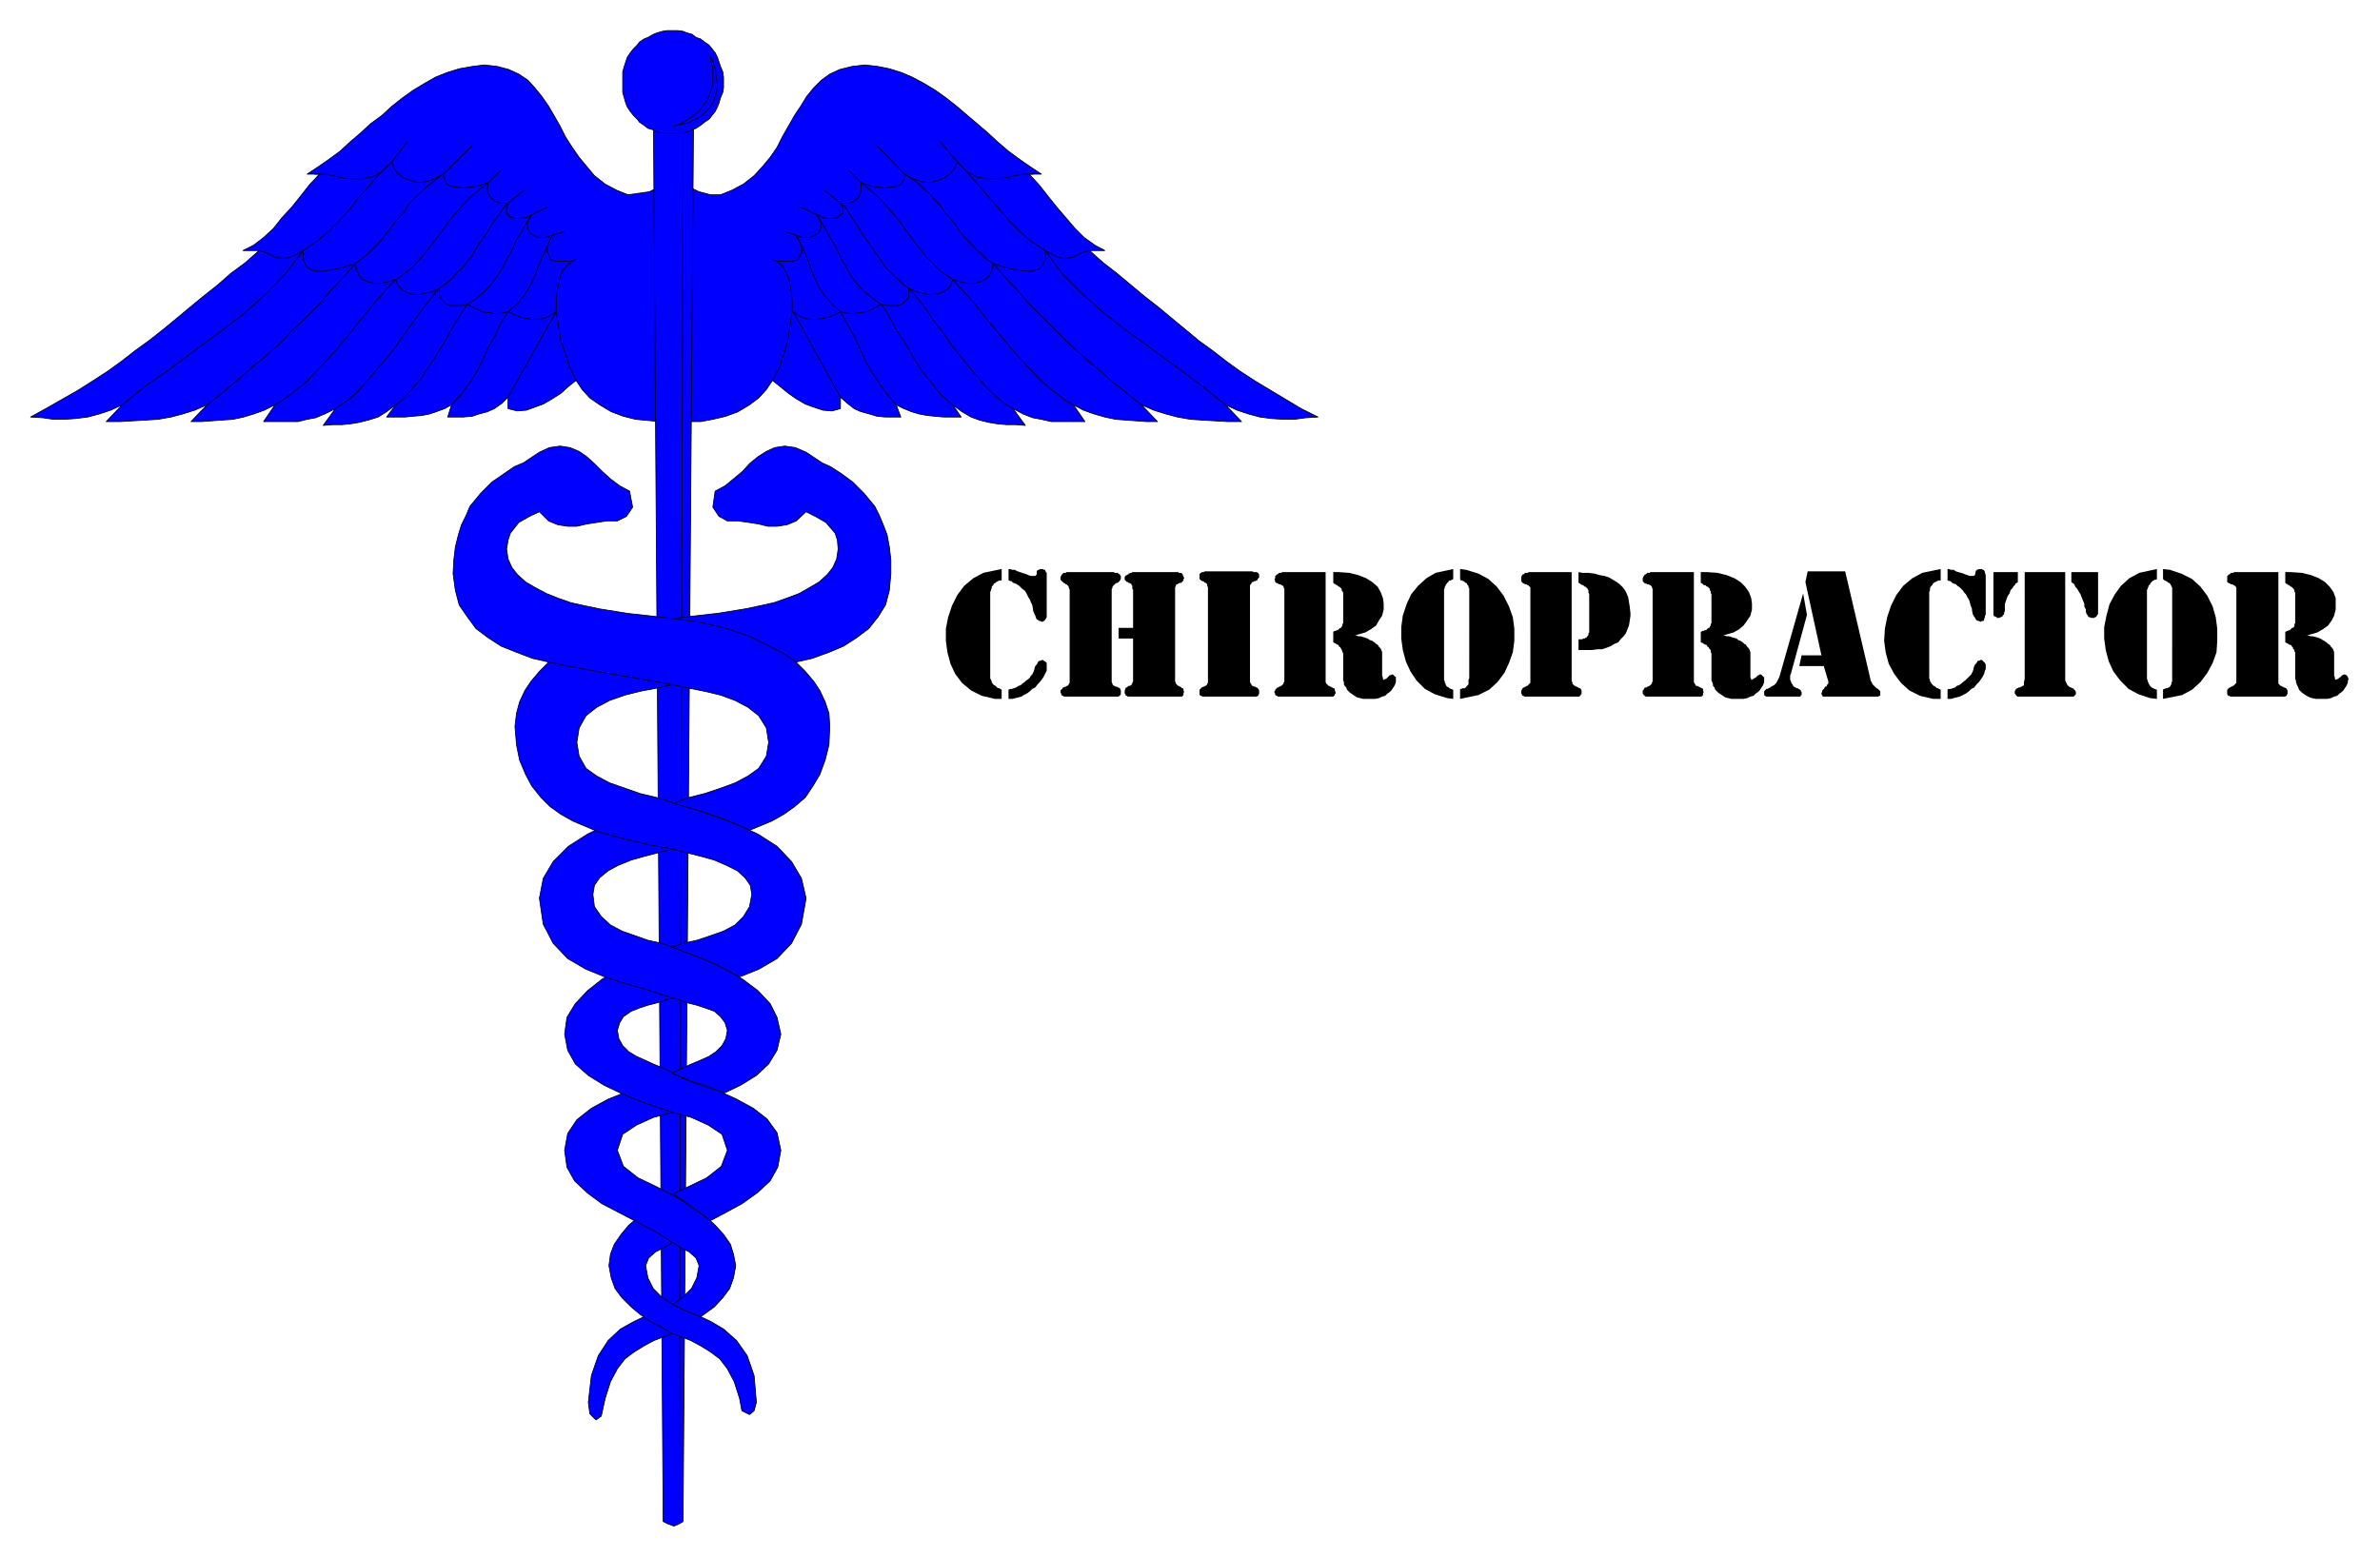
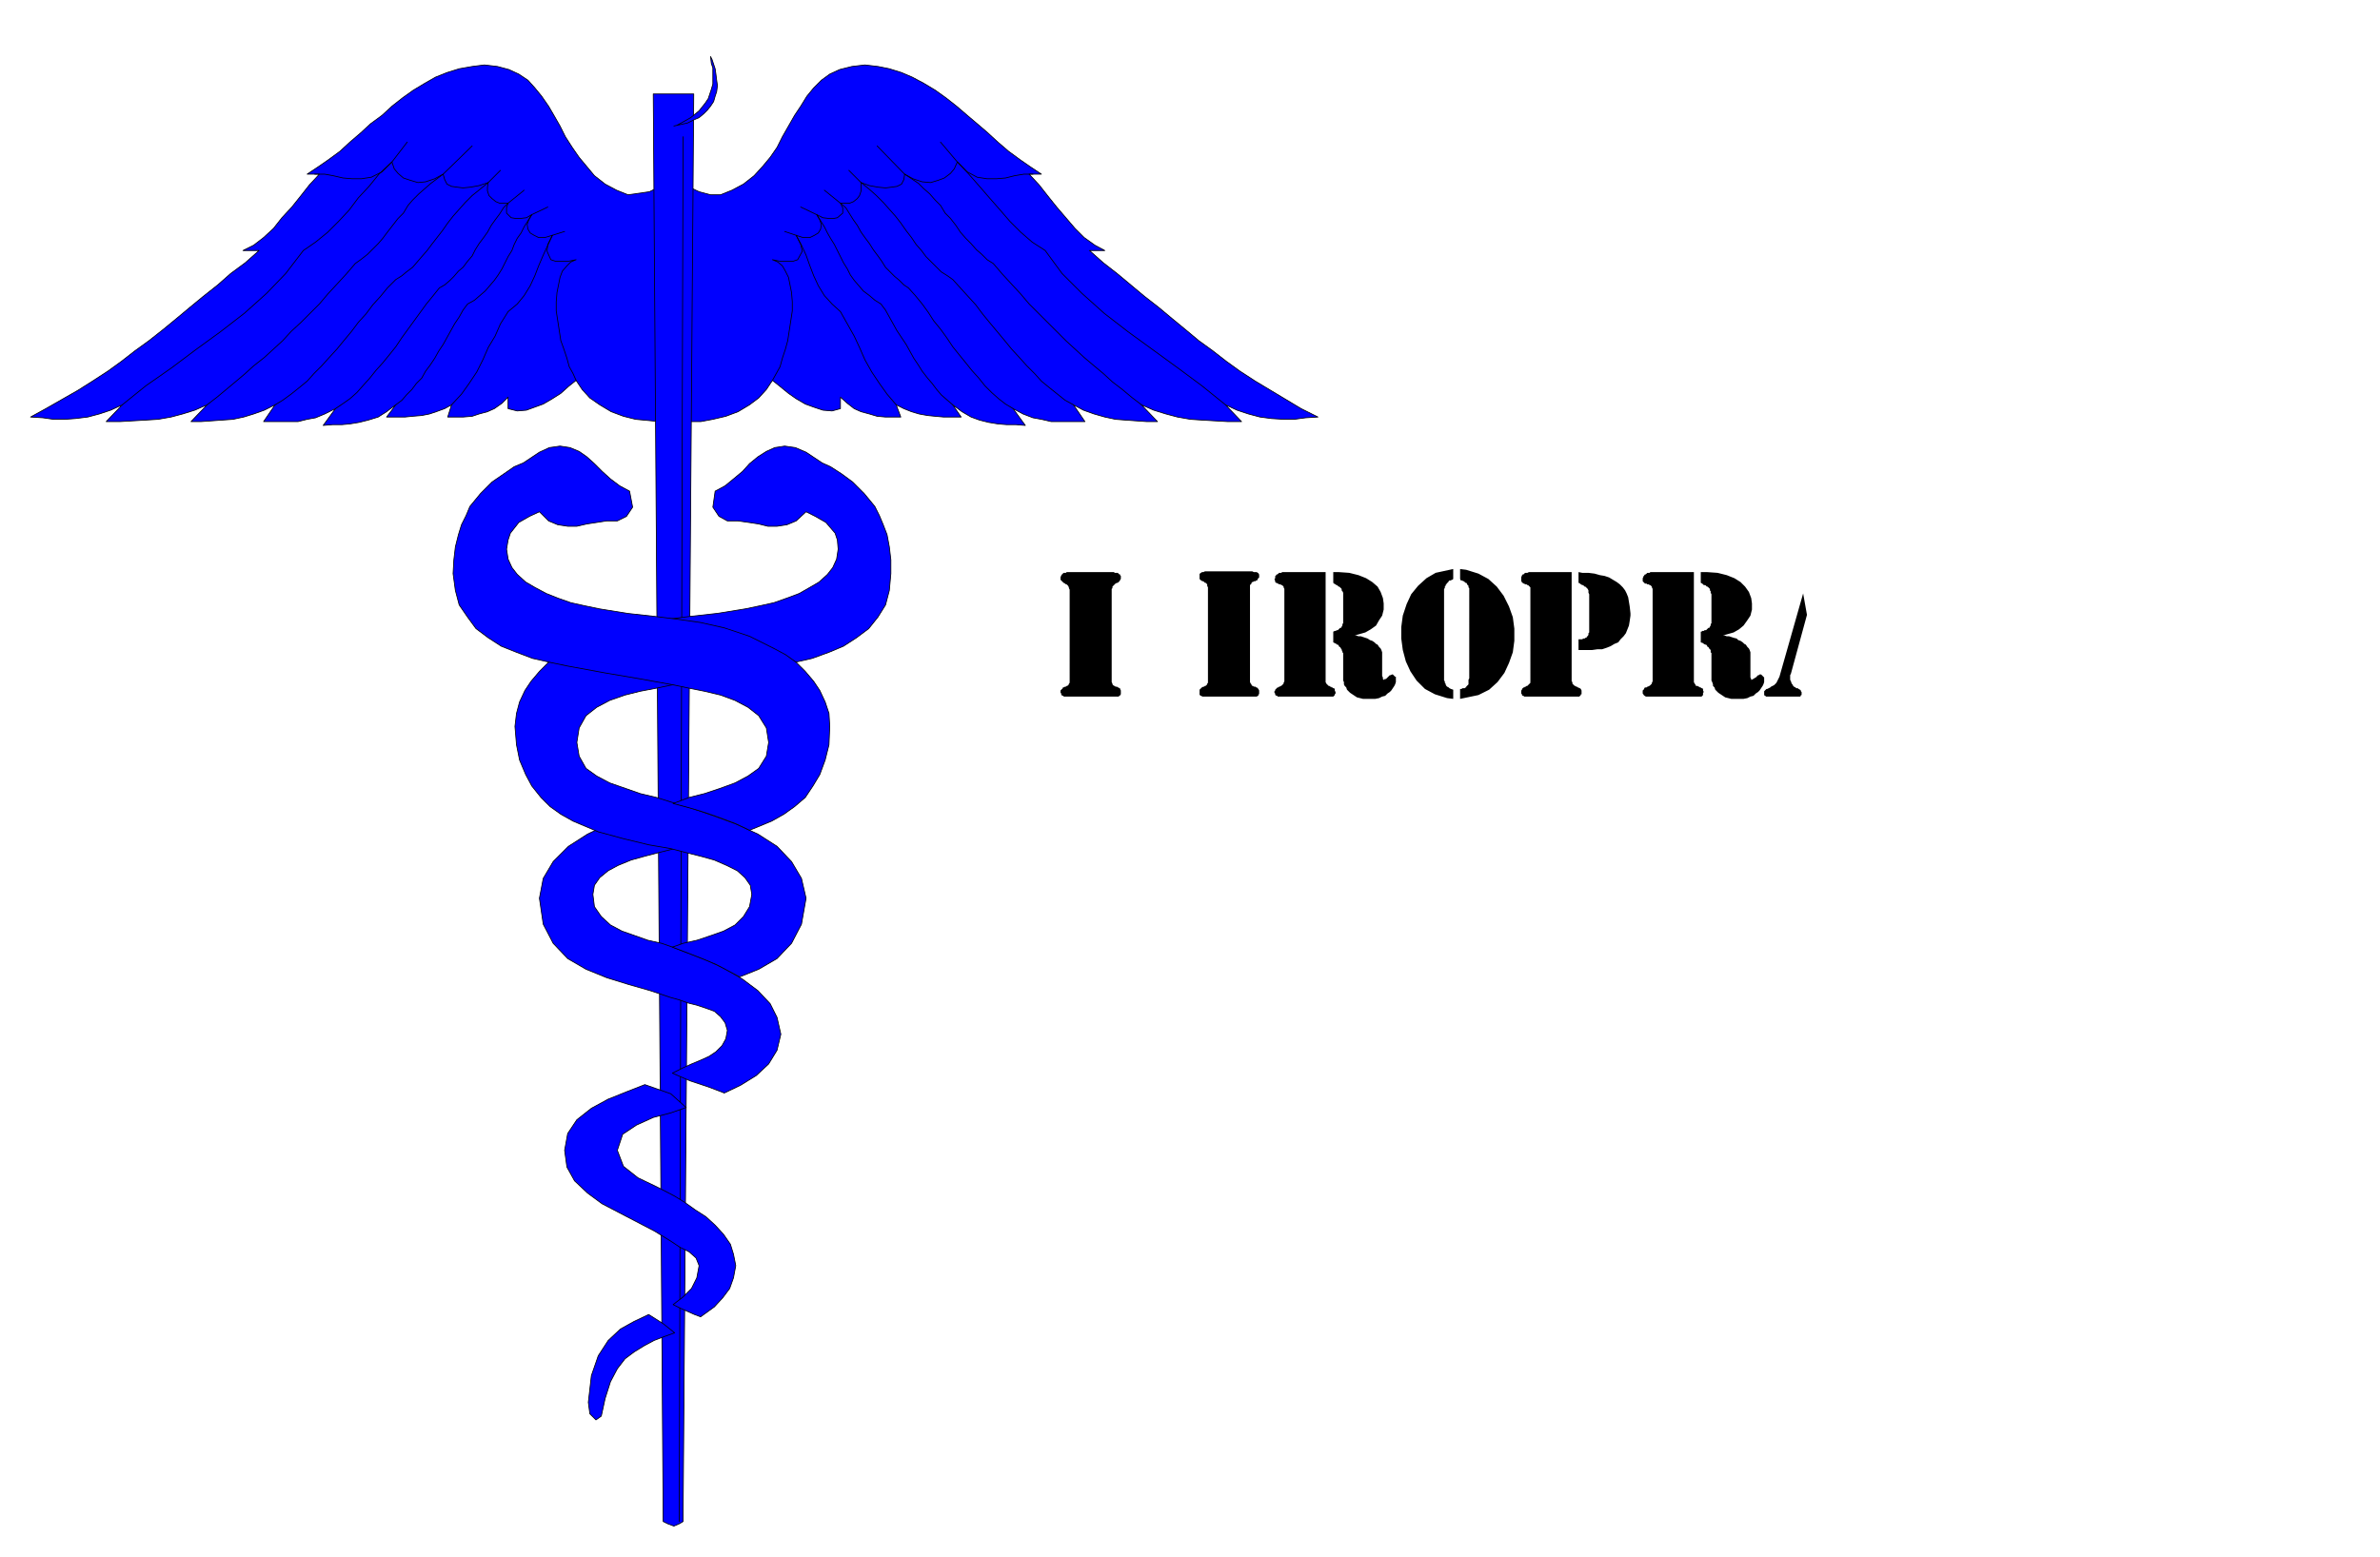
<svg xmlns="http://www.w3.org/2000/svg" width="493.465" height="322.851" fill-rule="evenodd" stroke-linecap="round" preserveAspectRatio="none" viewBox="0 0 3115 2038">
  <style>.pen0{stroke:#000;stroke-width:1;stroke-linejoin:round}.brush1{fill:#00f}.brush2{fill:#000}.pen1{stroke:none}</style>
  <path d="m864 244-14 7-28 4-15-6-15-8-14-11-10-12-10-12-9-13-9-14-7-14-8-14-7-12-9-13-9-11-9-10-12-8-13-6-15-4-17-2-16 2-17 3-16 5-15 6-14 8-15 9-14 10-14 11-13 12-15 11-13 12-14 12-13 12-15 11-13 9-15 10h16l-13 14-11 14-12 15-13 14-11 14-13 12-13 10-14 7h21l-18 16-19 14-17 15-19 15-17 14-18 15-17 14-19 15-18 13-18 14-18 13-20 13-19 12-21 12-21 12-20 11 16 1 14 2h15l14-1 16-2 15-4 15-5 15-7-21 22h18l17-1 17-1 16-1 17-3 15-4 16-5 16-7-21 22h13l14-1 14-1 14-1 14-3 13-4 14-5 14-7-15 22h45l12-3 11-2 12-5 14-7-16 22 12-1h12l11-1 12-2 12-3 13-4 11-7 12-9-12 16h24l10-1 12-1 10-2 9-3 11-4 9-5-5 16h20l12-1 9-3 11-3 9-4 10-7 8-8v15l12 3 12-1 11-4 11-4 12-7 11-7 10-9 10-8 8 12 10 11 13 9 15 9 16 6 16 4 32 3V244zm36 0 15 7 15 4h13l15-6 15-8 14-11 11-12 10-12 9-13 7-14 8-14 8-14 8-12 8-13 9-11 10-10 11-8 13-6 16-4 17-2 17 2 15 3 16 5 14 6 15 8 15 9 14 10 14 11 14 12 13 11 14 12 13 12 14 12 15 11 13 9 15 10h-16l13 14 11 14 12 15 12 14 12 14 12 12 14 10 13 7h-20l18 16 18 14 18 15 18 15 18 14 18 15 17 14 18 15 18 13 18 14 18 13 20 13 20 12 20 12 20 12 22 11-16 1-15 2h-14l-16-1-15-2-15-4-15-5-15-7 21 22h-18l-17-1-17-1-15-1-17-3-15-4-16-5-16-7 21 22h-14l-14-1-14-1-13-1-14-3-14-4-14-5-13-7 15 22h-44l-13-3-11-2-13-5-13-7 16 22-12-1h-12l-12-1-12-2-12-3-11-4-12-7-12-9 11 16h-23l-11-1-10-1-11-2-10-3-10-4-10-5 6 16h-20l-11-1-10-3-11-3-9-4-9-7-9-8v15l-11 3-12-1-12-4-11-4-12-7-10-7-11-9-10-8-8 12-10 11-12 9-15 9-16 6-17 4-16 3h-17V244z" class="pen0 brush1" />
  <path fill="none" d="m754 498-4-9-5-9-3-11-4-12-4-11-2-13-2-13-2-13v-12l1-12 2-10 2-10 3-8 6-7 5-5 7-3-10 2h-17l-6-2-5-11 1-9 6-12-10 3h-8l-6-3-5-3-3-5-1-6 2-6 4-7-7 4-8 1h-6l-6-1-6-6v-7l2-6h-11l-5-2-5-4-4-4-2-6v-5l1-6-12 4-11 2-10 1-8-1-7-1-6-3-3-6-2-7-11 6-12 4-10 1-10-3-9-3-7-6-5-6-3-9-13 13-14 7-13 2h-12l-12-1-13-3-11-2h-13m599 270 5-9 5-9 3-11 4-12 3-11 2-13 2-13 2-13v-12l-1-12-2-10-2-10-4-8-4-7-6-5-7-3 10 2h17l6-2 6-11-2-9-6-12 9 3h9l6-3 5-3 3-5 1-6-2-6-4-7 8 4 8 1h6l5-1 7-6v-7l-3-6h12l5-2 5-4 3-4 2-6v-11l11 4 11 2 10 1 8-1 7-1 6-3 3-6 1-7 11 6 12 4 11 1 10-3 8-3 8-6 5-6 4-9 13 13 13 7 13 2h12l12-1 12-3 12-2h12m-839-16 20-26m720 26-22-26m-651 42 38-37m566 37-36-37m-509 48 16-16m472 16-16-16m-446 43 21-17m414 17-21-17m-383 32 21-10m352 10-21-10m-325 37 16-5m303 5-15-5" class="pen0" />
  <path fill="none" d="m160 530 31-25 33-23 32-24 33-24 31-24 29-26 25-26 23-30 16-11 16-13 14-14 14-15 12-16 14-15 13-16 17-16m1091 318-31-25-31-23-33-24-33-24-31-24-29-26-26-26-22-30-17-11-15-13-14-14-13-15-14-16-13-15-14-16-15-16M271 530l13-10 12-10 12-10 13-11 11-10 14-11 12-11 12-11 11-12 13-12 11-11 13-13 11-13 12-13 12-13 12-14 7-5 9-7 6-6 8-8 6-7 6-8 7-9 7-9 7-7 6-10 6-7 8-8 8-7 8-7 8-6 8-6m914 302-13-10-12-10-13-10-12-11-12-10-13-11-12-11-12-11-12-12-12-12-11-11-13-13-11-13-12-13-12-13-12-14-8-5-7-7-7-6-7-8-7-7-7-8-6-9-7-9-7-7-6-10-7-7-7-8-8-7-7-7-9-6-9-6M360 530l10-6 11-8 10-8 11-9 9-10 10-10 9-10 11-12 9-11 10-12 9-12 10-11 9-12 10-11 9-11 11-11 8-5 6-5 8-6 6-7 6-7 7-8 6-8 7-9 7-9 7-10 7-9 8-9 8-9 9-9 10-8 11-9m766 291-11-6-10-8-10-8-11-9-9-10-10-10-9-10-11-12-9-11-10-12-10-12-9-11-9-12-10-11-10-11-10-11-7-5-8-5-6-6-7-7-7-7-6-8-7-8-6-9-7-9-7-10-7-9-8-9-8-9-9-9-9-8-11-9M439 535l9-6 10-7 9-8 8-9 9-10 8-10 9-10 9-11 8-10 8-12 8-11 8-11 8-11 8-11 9-11 8-10 7-4 7-6 5-5 6-7 6-5 6-8 6-7 4-8 5-8 6-8 5-7 5-9 5-7 6-8 5-8 6-6m661 269-10-6-9-7-9-8-9-9-8-10-9-10-8-10-9-11-8-10-8-12-8-11-9-11-7-11-8-11-9-11-9-10-6-4-6-6-6-5-7-7-5-5-5-8-5-7-6-8-5-8-6-8-5-7-5-9-5-7-5-8-5-8-7-6M518 530l8-6 6-7 7-7 6-8 7-7 5-9 6-8 6-9 5-9 6-9 5-9 5-9 5-9 6-9 5-9 6-8 9-5 7-6 7-6 6-7 6-7 5-7 5-8 4-8 4-8 5-8 3-8 4-8 5-7 4-8 5-8 5-8m551 249-7-6-8-7-6-7-6-8-6-7-7-9-5-8-6-9-5-9-5-9-6-9-6-9-5-9-5-9-5-9-6-8-8-5-7-6-8-6-6-7-6-7-5-7-4-8-5-8-4-8-4-8-4-8-5-8-4-7-4-8-5-8-5-8M591 530l13-14 10-14 10-15 8-16 7-16 9-15 7-16 10-16 12-10 9-11 8-13 6-13 5-13 6-14 6-13 6-13m450 222-12-14-10-14-10-15-9-16-7-16-7-15-9-16-9-16-11-10-10-11-8-13-6-13-5-13-5-14-6-13-7-13" class="pen0" />
-   <path fill="none" d="m339 328 7 2 5 2 6 3 4 2 7 1h7l10-3 12-7v12l3 7 5 5 8 3h11l12-2 14-3 15-5 2 9 3 7 5 5 7 3 8 2h8l10-2 10-3 3 8 5 5 6 4 7 2 8 1 9-2 10-2 9-5v7l1 6 4 4 4 4 6 2h15l7-2 6 4 7 3 5 3 6 1 8 1 6 1 7-1 8-2 8 4 7 3 9 2 7 1h8l8-1 8-4 8-5-63 112m761-192-7 2-6 2-5 3-5 2-7 1h-7l-8-3-13-7v12l-3 7-5 5-9 3h-10l-12-2-14-3-15-5-2 9-3 7-6 5-6 3-8 2h-9l-9-2-10-3-3 8-4 5-7 4-6 2-10 1-9-2-9-2-10-5 1 7-1 6-4 4-4 4-7 2h-13l-8-2-6 4-6 3-6 3-7 1-6 1-7 1-7-1-8-2-7 4-8 3-8 2-8 1h-8l-7-1-9-4-7-5 62 112" class="pen0" />
  <path d="m868 1992 6 3 8 3 7-3 5-3 14-1869h-53l13 1869z" class="pen0 brush1" />
  <path fill="none" d="m894 179-5 1813" class="pen0" />
  <path d="m868 1733 15 12-14 5-13 5-13 7-13 8-12 9-10 13-9 17-7 22-5 23-7 5-8-8-2-15 4-35 9-26 13-20 16-15 18-10 19-9 19 12z" class="pen0 brush1" />
-   <path d="m880 1601-31-17-13 9-13 11-10 12-9 13-5 13-2 15 3 16 5 14 9 12 12 12 12 10 13 9 14 7 13 8 13 5 13 5 13 7 13 8 12 9 10 13 9 17 7 22 3 16 10 5 6-5 3-11-3-35-9-26-14-20-17-15-17-10-19-9-18-7-15-8-12-8-11-11-7-14-3-16 4-10 9-8 12-6 13-8-3-24z" class="pen0 brush1" />
  <path d="m900 1717-9-4-10-5 13-10 11-11 7-14 3-16-4-10-9-8-12-6-12-8-21-13-23-12-23-12-23-12-19-14-17-16-10-18-3-22 4-22 12-18 19-15 22-12 25-10 23-9 34 12 20 18-20 7-23 6-22 10-18 12-7 21 8 21 19 15 25 12 23 12 13 8 14 10 14 9 12 11 11 12 9 13 4 13 3 15-3 16-5 14-9 12-11 12-18 13-8-3-9-4z" class="pen0 brush1" />
-   <path d="m893 1571 12 9 9 6 8 6 8 6 19-10 22-12 21-15 16-15 10-18 4-22-5-23-13-18-18-14-22-12-24-11-24-8-22-8-16-9-11-5-12-5-11-5-11-5-10-6-8-8-5-9-2-11 3-10 5-8 10-7 10-4 12-4 12-3 12-4 11-3 26-9-29-21-46-18-24 11-22 13-19 15-16 17-11 18-3 22 4 21 10 18 17 15 21 13 23 11 24 10 23 8 22 7 22 6 22 10 18 12 7 21-8 21-19 15-25 12-19 9 12 8zM881 174h13l5-1 7-3 5-2 6-4 5-4 6-4 8-10 3-6 2-5 2-7 3-7 1-6v-14l-1-7-3-7-2-6-2-6-3-6-4-5-4-5-6-4-5-4-6-2-5-4-7-2-5-2-7-1h-14l-6 1-7 2-5 2-7 4-5 2-6 4-3 4-5 5-4 5-4 6-2 6-2 6-2 7v27l2 7 2 7 2 5 4 6 4 5 5 5 3 4 6 4 5 4 7 2 5 3 7 1h14z" class="pen0 brush1" />
  <path d="m930 74 2 4 4 12 1 7 1 8 1 7-1 8-2 6-2 7-4 6-4 5-5 5-6 5-7 3-8 4-9 2-9 2 4-1 11-6 7-4 5-4 6-5 4-5 4-5 4-6 2-6 2-6 2-7V89l-2-6-1-9zm-27 1341-23-10 14-7 11-5 12-5 11-5 9-6 8-8 5-9 2-11-3-10-6-8-8-7-11-4-12-4-12-3-11-4-11-3-27-9-28-8-29-9-27-11-24-14-19-20-13-25-5-34 5-26 13-22 20-20 25-16 27-13 30-11 29-10 56 48-28 5-20 5-19 5-18 5-17 7-13 7-11 9-7 10-2 12 2 16 9 13 12 11 15 8 17 6 17 6 18 4 17 6 21 8 23 9 23 11 22 13 20 15 16 17 9 18 5 22-5 21-11 18-16 15-21 13-21 10-21-8-24-8z" class="pen0 brush1" />
  <path d="m953 1271 15 8 25-10 24-14 19-20 13-25 6-34-6-26-13-22-19-20-25-16-28-13-30-11-29-10-27-8-19-6-21-5-20-7-20-7-17-9-14-10-9-16-3-18 3-19 9-16 14-11 17-9 20-7 20-5 21-4 19-4 44-8 46-8 49-9 24-5 22-5 22-8 19-8 17-11 16-12 12-15 10-16 5-19 2-22v-18l-2-17-3-16-5-13-5-12-6-12-14-17-15-15-15-11-14-9-11-5-21-14-14-6-14-2-13 2-11 5-11 7-11 9-9 10-12 10-11 9-13 7-3 21 8 12 11 6h14l14 2 13 2 12 3h12l13-2 12-5 13-12 12 6 14 8 12 14 3 9 1 12-2 13-5 11-7 9-11 10-12 7-14 8-16 6-17 6-18 4-19 4-37 6-36 4-31 4-28 4-32 7-33 11-16 8-16 8-14 8-15 10-12 12-11 13-8 12-7 15-4 15-2 17 2 24 4 20 8 19 8 15 12 15 12 12 14 10 16 9 33 14 33 9 33 8 29 5 19 5 20 5 18 5 16 7 14 7 10 9 7 10 2 12-3 16-8 13-11 11-15 8-17 6-18 6-18 4-14 5 21 8 18 7 19 8 15 8z" class="pen0 brush1" />
  <path d="m962 1078-27-10-18-6-17-5-19-5 21-8 20-5 21-7 19-7 17-9 14-10 10-16 3-18-3-19-10-16-14-11-17-9-19-7-21-5-20-4-19-4-44-8-47-8-49-9-24-5-22-5-21-8-20-8-17-11-16-12-11-15-11-16-5-19-3-22 1-18 2-17 4-16 4-13 6-12 5-12 14-17 15-15 16-11 13-9 12-5 21-14 13-6 14-2 13 2 12 5 10 7 10 9 10 10 11 10 12 9 13 7 4 21-8 12-12 6h-14l-13 2-13 2-13 3h-12l-13-2-12-5-12-12-13 6-14 8-11 14-3 9-2 12 2 13 5 11 7 9 11 10 12 7 15 8 15 6 17 6 18 4 19 4 37 6 36 4 32 4 28 4 31 7 33 11 16 8 16 8 15 8 14 10 12 12 11 13 8 12 7 15 5 15 1 17-1 24-5 20-7 19-9 15-10 15-14 12-14 10-16 9-29 12-19-9z" class="pen0 brush1" />
-   <path d="M2991 749h7l15 1 12 3 10 4 8 5 6 6 5 7 3 8v15l-2 8-3 6-5 7-7 5-7 4-14 4h2l3 1h3l4 1 3 1 3 1 3 2 2 1 3 2 2 2 2 1 2 3 2 2 1 2 1 3v31l1 2v2l1 1 2-1h1l1-1 1-1 2-1 1-2h1l2-1h1l2 1 2 2v1l1 2-1 2v2l-1 3-1 2-2 3-2 3-2 2-3 2-3 3-4 1-4 2-5 1h-15l-5-1-3-1-4-2-3-2-3-2-2-2-2-2-1-3-1-2-1-2-1-3v-2l-1-2v-35l-1-1v-2l-1-1-1-1v-2h-1l-1-2-2-1h-1l-1-1-2-1-2-1v-14h1l1-1h1l2-1h1l1-1 1-1 1-1h1l1-1 1-1v-3l1-1v-40l-1-2v-1l-1-2-1-1-1-1-1-1h-1l-1-1-1-1h-1l-1-1-2-1-1-1v-14zm-64 143V769l-1-1-1-1-1-1h-1l-1-1h-2l-1-1h-1l-1-1h-1l-1-1v-8h1v-1l1-1h1l1-1 1-1h3l1-1h58v146l1 1 1 1 1 1h1l1 1h1l1 1h1l2 1 1 1 1 2v5h-1v2h-1l-1 1h-72l-1-1h-2v-1l-1-1v-6l1-1 1-1 1-1h1l1-1h1l1-1h1l1-1 1-1 1-1 1-1v-2zm-104-147v13l-1 1h-2l-1 1h-1l-1 1-2 2-1 2-1 1-1 1v1l-1 2v1l-1 1v117l1 2v1l1 2v1l1 1 1 2 1 1 1 1 2 1 2 1 3 1v12l-9-1-15-5-13-7-11-11-9-12-6-13-4-15-2-15v-15l3-15 4-15 7-13 8-11 11-10 13-7 23-5zm8 0 9 1 15 5 14 7 11 10 9 12 7 14 4 14 2 15v16l-1 15-5 14-7 13-9 12-11 10-13 7-25 5v-12l1-1h1l2-1h2l1-1h1l1-1 1-1v-1l1-1v-2l1-2V769l-1-1v-1l-1-1v-1l-1-1-1-1h-1l-1-1-1-1h-1l-1-1h-1l-2-2v-13zm-120 4h35v55l-1 1-1 2-1 1h-1l-1 1h-4l-2-1h-1l-1-1-1-2-1-1-1-3v-3l-1-2-1-2v-3l-1-3-1-2-1-3-1-2-1-3-2-3-1-2-2-3-2-2-1-3-4-3v-13zm-70 0v13l-1 1-2 1-1 2-2 2-1 2-2 2-1 2-1 3-2 3-1 2-1 3-1 3-1 3v9l-1 2v2l-2 2v1l-2 1h-1l-1 1h-3l-1-1-2-1h-1l-1-2v-56h32zm9 0h53v142l1 2 1 2 1 2 1 1 1 1 2 1h1l1 1h1l1 1 1 1 1 1 1 2v3l-1 1-1 1-1 1h-74v-1h-1v-1h-1v-1l-1-1v-3l1-2 1-1 1-1h1l1-1h2l1-1h1l1-1h1l1-1v-4l1-4V749zm-101 154 1-1h3l3-1 3-1 2-2 3-1 3-2 2-2 3-2 2-2 2-2 2-2 2-2 1-2 1-2 1-3v-1l1-3 1-2 2-2 1-2 1-1h2l1-1h2l1 1 1 1 1 1 1 1 1 2v6l-1 2-1 4-2 4-2 3-3 4-3 3-3 4-4 2-3 3-4 3-4 2-4 2-4 1-4 1-3 1h-5v-12zm-9-158v15h-3l-2 1-2 1-2 1-1 1-1 2-1 1-1 1-1 2v3l-1 2v113l1 2v2l1 1 1 2 1 1 1 1 1 1 2 1 1 1 1 1h1l2 1 2 1v12h-10l-17-4-14-7-11-10-9-12-7-13-4-15-2-15 1-16 3-15 5-15 7-14 9-12 12-10 13-7 24-5zm9 0h1l4 1h3l3 2 3 1 4 1 3 1 2 1 3 1 3 1h5l2-1v-1l1-4v-1h1v-1h1l2-1h4l1 1h1l1 1 1 2v1l1 3v52l-1 1v2l-1 2v1l-1 2h-2l-1 1h-1l-2-1h-1l-2-1-1-1-1-2-2-3-1-2-1-5v-2l-2-5-1-4-1-3-2-3-2-4-2-2-2-3-2-2-2-2-3-2-2-2-3-1-2-1-2-2-4-1v-15zm-183 3h49l33 141v1l1 2 1 2 1 2 1 1 1 1 1 1 1 1 1 1 2 1 1 1 1 1 1 1v6h-2v1h-73l-1-1v-1l-1-1v-2l1-1v-2l1-1 1-1 1-1v-1l1-1h1l1-1v-1l1-1 1-1v-3l-6-20h-32l3-14h26l-21-96 3-14z" class="pen1 brush2" />
  <path d="m2360 777 5 28-21 77-1 2v6l1 2 1 3 1 1 1 2 1 1 2 1 1 1h2l1 1 2 1 1 1v1l1 1v4h-1v1l-1 1h-45v-1h-1l-1-1v-5l1-1 1-1 1-1h1l2-1 2-1 1-1 2-1 2-1 1-1 2-2 1-2 1-2 2-4 31-109zm-134-28h8l14 1 12 3 10 4 8 5 6 6 5 7 3 8 1 7v8l-2 8-4 6-5 7-6 5-7 4-14 4h2l3 1h3l3 1 3 1 4 1 2 2 3 1 3 2 2 2 2 1 2 3 2 2 1 2 1 3v33l1 2v1h1l1-1h1l1-1 2-1 1-1 2-2h1l1-1h2l1 1 2 2 1 1v6l-1 3-1 2-2 3-2 3-2 2-3 2-3 3-4 1-4 2-5 1h-16l-4-1-4-1-3-2-3-2-3-2-2-2-2-2-1-3-2-2v-2l-1-3-1-2v-36l-1-1v-3l-1-1-1-1-1-2h-1l-1-2-1-1h-1l-2-1-1-1-3-1v-14h1l1-1h2l1-1h2l1-1 1-1 1-1h1l1-1v-1l1-1v-2l1-1v-38l-1-2v-2l-1-1v-2l-1-1-1-1-1-1h-1l-1-1-1-1h-2l-1-1-1-1-2-1v-14zm-63 143V771l-1-2v-1l-1-1-1-1h-1l-1-1h-2l-1-1h-2l-1-1-1-1-1-1v-4l1-2v-1h1v-1l1-1h1l1-1 1-1h3l1-1h57v144l1 2 1 1v1l1 1h2l1 1h1l1 1h1l1 1h1l1 1v2l1 2-1 1v3l-1 1-1 1h-73l-1-1h-1v-1h-1v-1l-1-1v-4l1-1 1-1v-1l1-1h2l1-1h1l1-1h1l1-1 1-1 1-1v-1l1-2zm-97-143 5 1h8l8 1 7 2 6 1 6 2 5 3 5 3 4 3 4 4 3 4 2 4 2 5 1 6 1 6 1 9v3l-1 7-1 6-2 5-2 5-3 4-4 4-3 4-5 2-5 3-5 2-6 2h-6l-7 1h-18v-14h5l1-1h2l1-1h1l1-1v-1h1l1-2v-2l1-1v-50l-1-2v-3l-1-2-1-1-1-1-1-1h-1l-1-1-1-1h-1l-2-1-1-1-2-1v-14zm-63 143V769l-1-1-1-1-1-1h-1l-1-1h-2l-1-1h-1l-1-1h-1v-1l-1-1v-6l1-1v-1l1-1h1l1-1 1-1h3l2-1h56v143l1 1v2l1 1 1 1 1 1h1l1 1h1l1 1h1l1 1h1l1 1 1 2v5h-1v1l-1 1-1 1h-72l-1-1h-1l-1-1v-1l-1-1v-4l1-1v-1l1-1 1-1h1l1-1h1l1-1h1l1-1 1-1 1-1 1-1v-2zm-101-147v13l-1 1h-1l-1 1h-2l-1 1-1 2h-1l-1 2-1 1v1l-1 1v2l-1 1v120l1 1v2l1 1v1l1 2 1 1 2 1 1 1 2 1 3 1v12l-8-1-16-5-13-7-11-11-8-12-6-13-4-15-2-15v-15l2-15 5-15 6-13 9-11 11-10 12-7 23-5zm9 0 8 1 16 5 13 7 11 10 9 12 7 14 5 14 2 15v16l-2 15-5 14-6 13-9 12-11 10-14 7-24 5v-13h2l1-1h3l1-1h1v-1l1-1 1-1 1-1v-6l1-2V770l-1-1v-2l-1-1-1-1v-1l-1-1h-1l-1-1-1-1h-1l-1-1h-2l-1-2v-13zm-166 4h7l14 1 12 3 10 4 8 5 7 6 4 7 3 8 1 7v8l-2 8-4 6-4 7-7 5-7 4-14 4h2l3 1h3l3 1 3 1 3 1 3 2 3 1 3 2 2 2 2 1 2 3 2 2 1 2 1 3v31l1 2v2l1 1h1v-1h2l1-1 1-1 1-1 2-2h1l2-1h1l1 1 2 2h1v7l-1 3-1 2-2 3-2 3-2 2-3 2-3 3-4 1-4 2-5 1h-16l-4-1-4-1-3-2-3-2-3-2-2-2-2-2-1-3-2-2-1-2v-3l-1-2v-36l-1-1v-1l-1-2v-1l-1-1-1-2h-1l-1-2-1-1h-1l-1-1-2-1-2-1v-14l2-1h1l2-1h1l1-1 1-1 1-1h1l1-1v-1l1-1v-2l1-1v-40l-1-2-1-1v-2l-1-1-1-1-1-1h-1l-1-1-1-1h-1l-1-1-2-1-1-1v-14zm-64 143V771l-1-2v-1l-1-1-1-1h-1l-1-1h-2l-1-1h-1l-1-1h-1l-1-1v-1l-1-3 1-1v-3h1v-1l1-1h1l1-1 1-1h3l1-1h57v144l1 2 1 1 1 1 1 1h1l1 1h1l1 1h1l1 1h1l1 1v2l1 2v2l-1 1v1l-1 1-1 1h-73v-1h-2v-1h-1v-2l-1-1v-2l1-1v-1l1-1 1-1 1-1h1l1-1h1l1-1h1l1-1 1-1 1-1v-1l1-2zm-100 0V769l-1-2v-2l-1-1-1-1h-1l-1-1-1-1h-2v-1h-1l-1-1-1-1v-7h1v-1h1l1-1h2l2-1h62l2 1h4l1 1h1v1l1 1v4l-1 1-1 1v1l-1 1h-1l-1 1h-2l-1 1h-1l-1 1v1l-1 1-1 1v127l1 2 1 1v1l1 1h1l1 1h2l1 1h1l1 1 1 1 1 2v5h-1v2h-1l-1 1h-72v-1h-2v-1h-1v-7l1-1 1-1 1-1 2-1h1l1-1h1l1-1 1-1v-1l1-1v-2zm-181 0V772l-1-2v-1l-1-2-1-1-1-1h-1l-1-1-2-1-1-1-1-1-1-1-1-1v-4l1-1v-1l1-1 1-1 1-1h3l1-1h62l1 1h4l1 1 1 1h1v1l1 1v4l-1 1v1l-1 1-1 1-1 1h-1l-2 1-1 1-1 1-1 1-1 1v2l-1 1v122l1 2v1l1 1 1 1h1l1 1h2l1 1h1l1 1h1v1l1 2v5l-1 1v1h-1l-1 1h-72v-1h-2v-1h-1v-2l-1-1v-3l1-1 1-1 1-1v-1h1l2-1h1l1-1h1l1-1 1-1v-1l1-1v-2z" class="pen1 brush2" />
-   <path d="M1483 822v-50l-1-1v-4l-1-1v-1l-1-1h-1l-1-1h-1l-1-1h-1l-1-1-1-1-1-1v-4l1-1 1-1h1l1-1h1v-1h1l1-1h2l1-1h60l1 1h3l1 1 1 1v1l1 1v1l1 2-1 1v2l-1 1-1 1-1 1h-2l-1 1h-1l-1 1h-1l-1 1v1l-1 2v123l1 2v1l1 1 1 1 1 1h1l1 1h1l1 1 1 1h1l1 1v2l1 2-1 1v3l-1 1-1 1h-71l-1-1h-1l-1-1v-1l-1-1v-4l1-2v-1l1-1h1l1-1 1-1h2l1-1h1v-1l1-1v-1l1-2v-56h-19v-14h19zm-163 81 2-1h2l3-1 3-1 3-2 3-1 2-2 3-2 2-2 3-2 2-2 1-2 2-2 1-2 1-2 1-3v-1l1-3 2-2 1-2 1-2 2-1h1l2-1h1l1 1 2 1 1 1 1 1v10l-2 4-2 4-2 3-3 4-3 3-3 4-4 2-3 3-4 3-4 2-3 2-4 1-4 1-4 1h-5v-12zm-9-158v15h-3l-2 1-2 1-1 1-2 1-1 2-1 1-1 1v2l-1 2v1l-1 2v113l1 2 1 2v1l1 2 1 1 1 1 2 1 1 1 1 1 1 1h2l1 1 2 1v12h-9l-17-4-14-7-12-10-9-12-6-13-4-15-2-15v-16l3-15 5-15 7-14 9-12 12-10 13-7 24-5zm9 0h2l3 1h3l4 2 3 1 3 1 3 1 3 1 2 1 3 1h6l1-1 1-1v-5h1l1-1h1l1-1h4l1 1h2v1l1 2 1 1v58l-1 2-1 1-1 2h-1l-1 1h-2l-1-1h-2l-1-1-2-1-1-2-1-3-1-2-2-5v-2l-1-5-2-4-1-3-2-3-2-4-1-2-2-3-3-2-2-2-2-2-3-2-2-1-3-1-2-2-4-1v-15z" class="pen1 brush2" />
</svg>